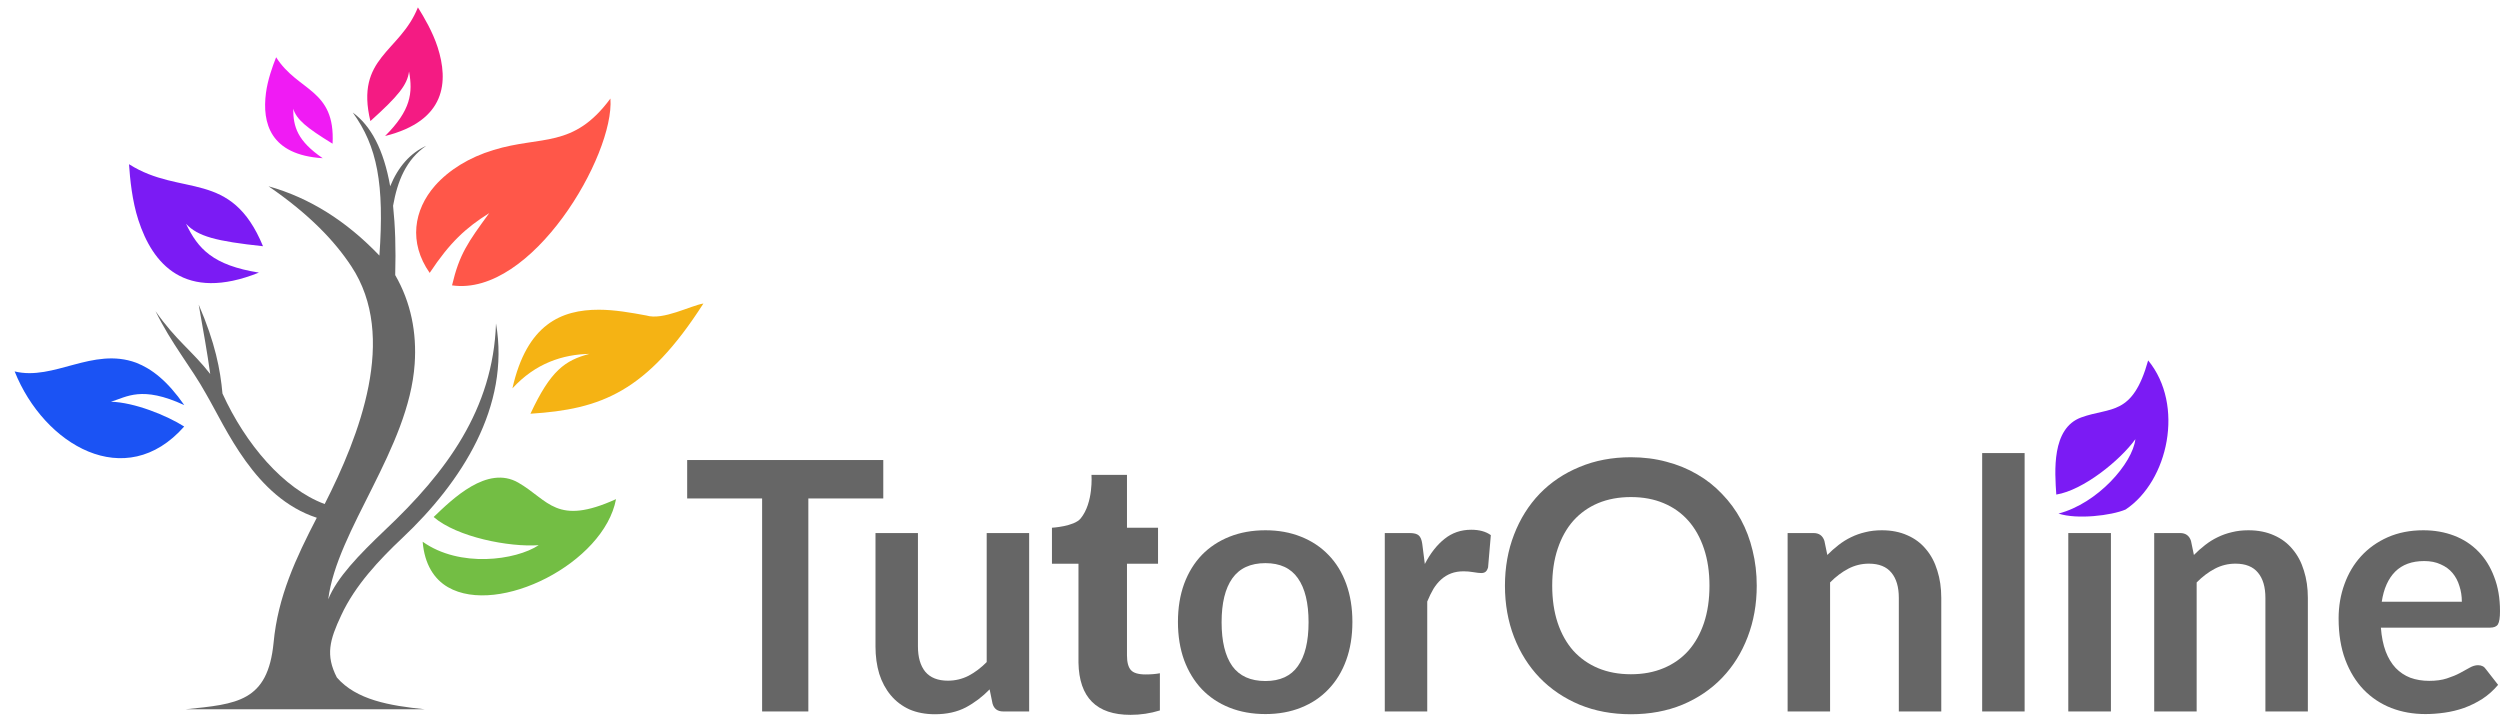
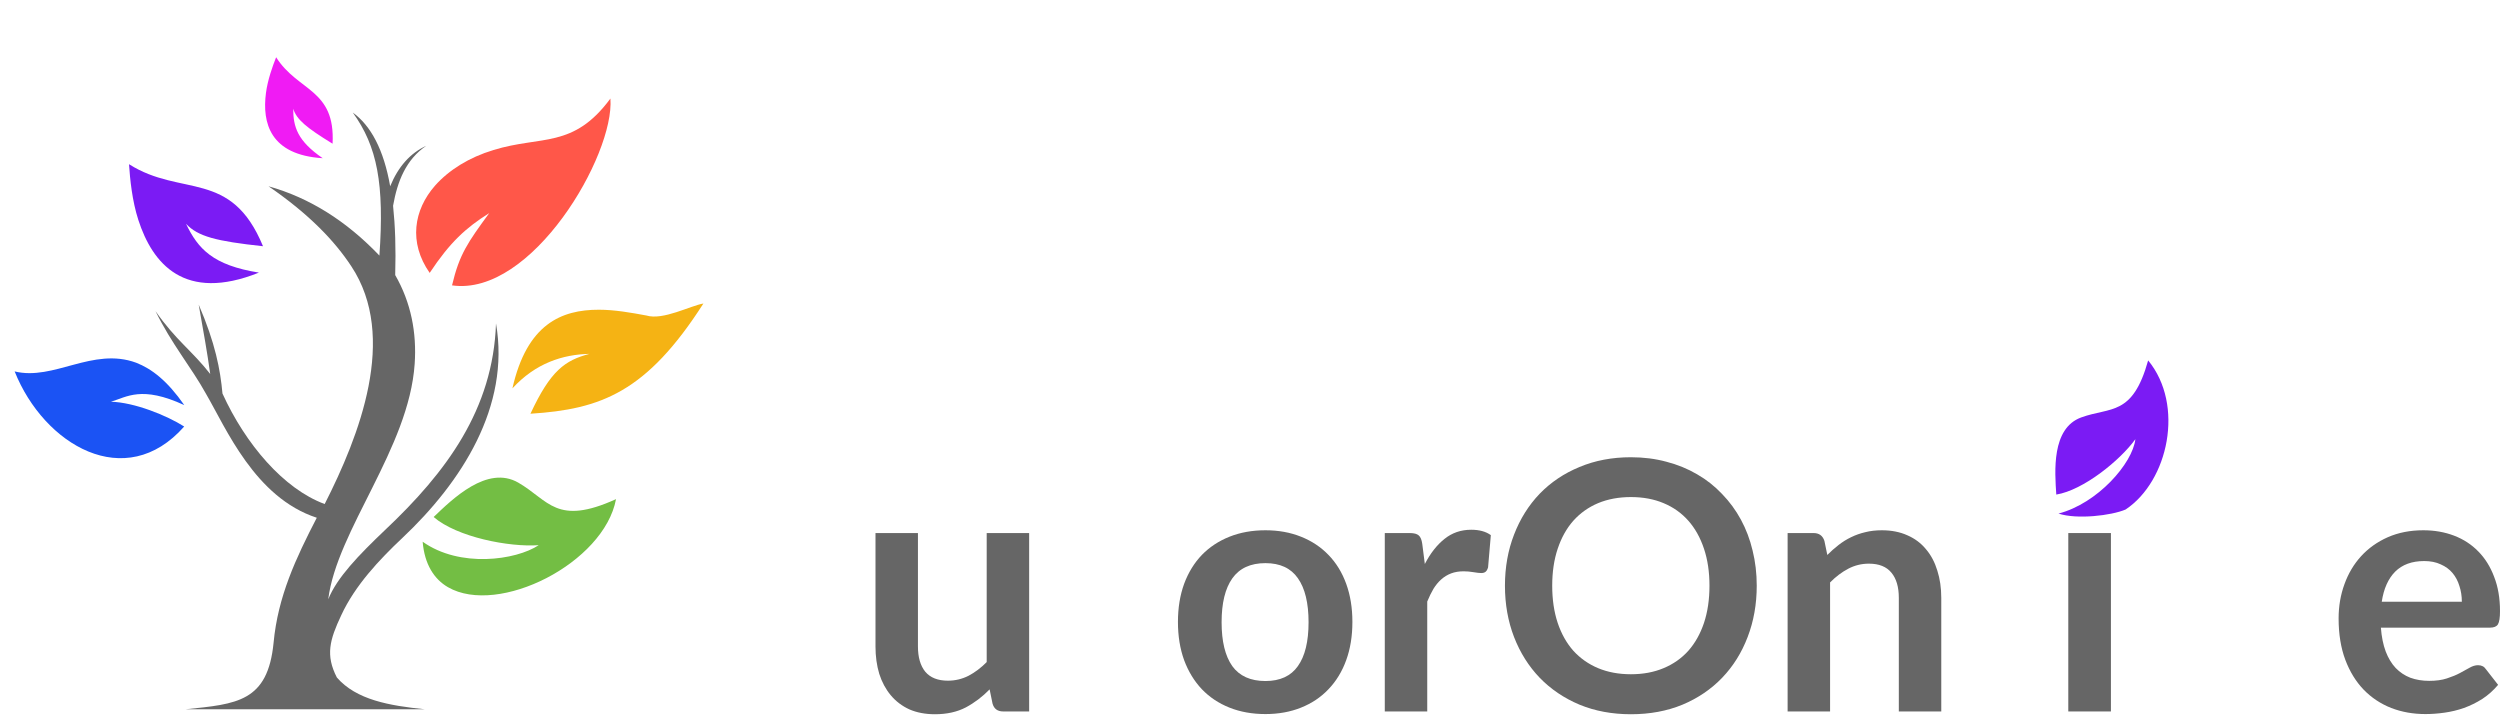
<svg xmlns="http://www.w3.org/2000/svg" width="361" height="104" viewBox="0 0 361 104" fill="none">
  <path d="M61.032 78.224C66.391 82.041 74.489 80.905 77.793 78.723C73.537 79.036 65.984 77.563 62.617 74.656C65.291 72.103 70.346 67.098 74.846 69.696C79.252 72.24 80.329 75.995 88.954 72.075C87.225 81.312 71.981 89.001 64.689 84.791C62.704 83.645 61.301 81.501 61.032 78.224Z" fill="#73BE44" />
  <path d="M73.993 56.08C77.32 52.443 81.268 51.18 85.117 51.099C81.586 52.034 79.503 53.498 76.597 59.742C86.785 59.098 93.363 56.637 101.573 43.827C99.696 44.136 95.743 46.294 93.332 45.557C91.149 45.153 88.758 44.724 86.476 44.724C81.064 44.716 76.076 46.806 73.993 56.08Z" fill="#F5B314" />
  <path d="M62.046 39.407C64.969 34.995 67.264 32.895 70.642 30.775C67.565 34.995 66.339 36.682 65.274 41.207C76.781 42.869 88.763 22.413 88.144 14.23C82.776 21.507 78.17 19.533 71.26 21.662C67.728 22.727 64.806 24.563 62.816 26.81C59.745 30.315 58.974 35.012 62.046 39.407Z" fill="#FF5749" />
-   <path d="M60.347 1.066C57.743 7.588 51.272 8.256 53.483 17.486C57.473 13.899 58.811 12.269 59.066 10.326C59.627 13.422 59.339 15.918 55.606 19.64C64.43 17.442 64.789 11.756 63.19 6.805C62.489 4.633 61.255 2.518 60.347 1.066Z" fill="#F41B83" />
  <path d="M39.874 8.265C43.01 13.243 48.443 12.811 48.023 20.751C44.191 18.402 42.841 17.262 42.336 15.7C42.344 18.336 42.96 20.349 46.601 22.847C38.998 22.377 37.838 17.747 38.404 13.425C38.652 11.53 39.347 9.6 39.874 8.265Z" fill="#F01BF4" />
  <path d="M18.63 23.711C26.188 28.506 33.374 24.368 37.977 35.555C31.177 34.826 28.578 34.141 26.865 32.323C28.595 35.941 30.756 38.305 37.391 39.364C26.634 43.679 22.019 38.072 19.976 31.762C19.08 28.995 18.776 25.889 18.63 23.711Z" fill="#7B1BF4" />
  <path d="M2.114 53.632C6.345 64.252 18.12 71.211 26.596 61.589C24.095 59.998 19.43 58.106 16.022 58.009C18.332 57.317 20.458 55.655 26.61 58.498C24.159 54.974 21.906 53.255 19.66 52.376C13.38 50.069 7.764 55.024 2.114 53.632Z" fill="#1B53F4" />
  <path d="M39.507 92.797C40.13 86.129 42.729 80.592 45.744 74.763C36.802 71.847 32.645 61.832 29.734 56.844C27.649 53.068 24.744 49.627 22.457 44.929C25.368 49.11 27.753 50.67 30.356 54.004C29.944 50.978 29.32 47.538 28.694 43.997C31.087 49.527 31.813 53.38 32.125 56.826C35.448 64.132 40.96 70.597 46.883 72.783C51.874 62.964 57.495 48.675 50.732 38.453C48.341 34.823 44.698 30.965 38.775 26.898C44.698 28.566 50.006 31.899 54.787 36.905C55.516 26.563 54.479 21.14 50.941 16.252C53.535 18.135 55.407 21.575 56.342 26.898C57.488 24.076 59.257 22.099 61.544 21.058C58.629 23.041 57.388 26.165 56.76 29.715C57.068 32.632 57.178 35.865 57.068 39.722C59.355 43.688 60.19 48.064 59.878 52.553C59.047 64.745 48.651 76.526 47.397 86.541C48.651 83.415 51.769 80.183 55.61 76.526C64.447 68.192 71.203 59.118 71.623 46.706C73.704 58.697 66.633 69.644 58.105 77.676C54.778 80.809 51.248 84.559 49.267 88.86C47.605 92.402 46.98 94.599 48.645 97.832C51.452 101.065 56.23 101.898 61.33 102.417H26.815C34.2 101.662 38.673 101.353 39.507 92.797Z" fill="#666666" />
-   <path d="M127.546 71.977H116.725V102.734H110.049V71.977H99.228V66.428H127.546V71.977Z" fill="#666666" />
  <path d="M148.609 76.973V102.734H144.862C144.051 102.734 143.538 102.357 143.323 101.604L142.901 99.545C141.859 100.617 140.709 101.487 139.451 102.157C138.194 102.809 136.713 103.136 135.008 103.136C133.619 103.136 132.386 102.901 131.31 102.433C130.252 101.947 129.358 101.269 128.63 100.399C127.902 99.528 127.348 98.499 126.967 97.311C126.603 96.106 126.421 94.783 126.421 93.344V76.973H132.551V93.344C132.551 94.917 132.907 96.139 133.619 97.009C134.347 97.863 135.43 98.29 136.87 98.29C137.929 98.29 138.922 98.055 139.848 97.587C140.775 97.101 141.652 96.44 142.479 95.603V76.973H148.609Z" fill="#666666" />
-   <path d="M162.736 68.573V76.204H167.22V81.402H162.736V94.642C162.736 95.623 162.922 96.326 163.294 96.751C163.665 97.176 164.376 97.389 165.426 97.389C166.202 97.389 166.889 97.332 167.487 97.217V102.587C166.113 103.012 164.699 103.224 163.245 103.224C158.333 103.224 155.828 100.715 155.732 95.697V81.402H151.902V76.204C151.902 76.204 155.085 76.03 156.039 74.874C157.916 72.598 157.609 68.573 157.609 68.573H162.736Z" fill="#666666" />
  <path d="M182.728 76.571C184.614 76.571 186.326 76.881 187.865 77.5C189.42 78.12 190.744 78.999 191.836 80.137C192.945 81.275 193.797 82.664 194.393 84.305C194.988 85.945 195.286 87.778 195.286 89.803C195.286 91.846 194.988 93.687 194.393 95.327C193.797 96.968 192.945 98.365 191.836 99.52C190.744 100.675 189.42 101.562 187.865 102.182C186.326 102.801 184.614 103.111 182.728 103.111C180.825 103.111 179.096 102.801 177.54 102.182C175.985 101.562 174.653 100.675 173.545 99.52C172.453 98.365 171.6 96.968 170.988 95.327C170.393 93.687 170.095 91.846 170.095 89.803C170.095 87.778 170.393 85.945 170.988 84.305C171.6 82.664 172.453 81.275 173.545 80.137C174.653 78.999 175.985 78.12 177.54 77.5C179.096 76.881 180.825 76.571 182.728 76.571ZM182.728 98.34C184.845 98.34 186.409 97.62 187.418 96.181C188.444 94.741 188.957 92.632 188.957 89.853C188.957 87.075 188.444 84.957 187.418 83.501C186.409 82.045 184.845 81.317 182.728 81.317C180.577 81.317 178.98 82.053 177.938 83.526C176.912 84.983 176.399 87.092 176.399 89.853C176.399 92.615 176.912 94.725 177.938 96.181C178.98 97.62 180.577 98.34 182.728 98.34Z" fill="#666666" />
  <path d="M205.746 81.442C206.54 79.902 207.483 78.697 208.575 77.827C209.667 76.94 210.958 76.496 212.447 76.496C213.622 76.496 214.565 76.755 215.276 77.274L214.879 81.919C214.796 82.221 214.672 82.438 214.507 82.572C214.358 82.689 214.151 82.748 213.886 82.748C213.638 82.748 213.266 82.706 212.769 82.622C212.29 82.539 211.818 82.497 211.355 82.497C210.676 82.497 210.072 82.597 209.543 82.798C209.013 82.999 208.534 83.292 208.103 83.677C207.69 84.045 207.318 84.497 206.987 85.033C206.672 85.568 206.374 86.179 206.093 86.866V102.734H199.963V76.973H203.562C204.19 76.973 204.629 77.09 204.877 77.325C205.125 77.542 205.291 77.944 205.373 78.53L205.746 81.442Z" fill="#666666" />
  <path d="M253.673 84.581C253.673 87.242 253.235 89.711 252.358 91.988C251.498 94.248 250.273 96.206 248.685 97.863C247.096 99.52 245.185 100.817 242.952 101.755C240.718 102.675 238.236 103.136 235.506 103.136C232.792 103.136 230.319 102.675 228.085 101.755C225.851 100.817 223.932 99.52 222.327 97.863C220.739 96.206 219.506 94.248 218.629 91.988C217.752 89.711 217.314 87.242 217.314 84.581C217.314 81.919 217.752 79.459 218.629 77.199C219.506 74.923 220.739 72.956 222.327 71.299C223.932 69.641 225.851 68.353 228.085 67.432C230.319 66.495 232.792 66.026 235.506 66.026C237.326 66.026 239.038 66.243 240.643 66.679C242.248 67.097 243.721 67.7 245.061 68.487C246.401 69.257 247.601 70.202 248.66 71.324C249.735 72.428 250.646 73.667 251.39 75.04C252.135 76.412 252.697 77.902 253.078 79.509C253.475 81.116 253.673 82.806 253.673 84.581ZM246.848 84.581C246.848 82.589 246.583 80.806 246.054 79.233C245.525 77.643 244.772 76.295 243.795 75.19C242.819 74.086 241.628 73.24 240.222 72.654C238.832 72.069 237.26 71.776 235.506 71.776C233.752 71.776 232.172 72.069 230.766 72.654C229.376 73.24 228.184 74.086 227.192 75.19C226.215 76.295 225.463 77.643 224.933 79.233C224.404 80.806 224.139 82.589 224.139 84.581C224.139 86.573 224.404 88.364 224.933 89.954C225.463 91.527 226.215 92.867 227.192 93.971C228.184 95.059 229.376 95.896 230.766 96.482C232.172 97.068 233.752 97.361 235.506 97.361C237.26 97.361 238.832 97.068 240.222 96.482C241.628 95.896 242.819 95.059 243.795 93.971C244.772 92.867 245.525 91.527 246.054 89.954C246.583 88.364 246.848 86.573 246.848 84.581Z" fill="#666666" />
  <path d="M263.865 80.137C264.378 79.618 264.916 79.141 265.479 78.706C266.058 78.254 266.662 77.877 267.29 77.576C267.936 77.258 268.622 77.015 269.35 76.847C270.079 76.663 270.873 76.571 271.733 76.571C273.123 76.571 274.356 76.814 275.431 77.299C276.507 77.768 277.4 78.438 278.112 79.308C278.84 80.162 279.386 81.191 279.75 82.396C280.13 83.585 280.32 84.899 280.32 86.338V102.734H274.19V86.338C274.19 84.765 273.834 83.551 273.123 82.698C272.411 81.827 271.328 81.392 269.872 81.392C268.813 81.392 267.82 81.635 266.893 82.12C265.967 82.606 265.09 83.267 264.263 84.104V102.734H258.132V76.973H261.88C262.674 76.973 263.195 77.35 263.444 78.103L263.865 80.137Z" fill="#666666" />
-   <path d="M292.355 65.423V102.734H286.225V65.423H292.355Z" fill="#666666" />
  <path d="M304.817 76.973V102.734H298.662V76.973H304.817Z" fill="#666666" />
-   <path d="M316.8 80.137C317.313 79.618 317.85 79.141 318.413 78.706C318.992 78.254 319.596 77.877 320.225 77.576C320.87 77.258 321.557 77.015 322.285 76.847C323.013 76.663 323.807 76.571 324.667 76.571C326.057 76.571 327.29 76.814 328.365 77.299C329.441 77.768 330.334 78.438 331.046 79.308C331.774 80.162 332.32 81.191 332.684 82.396C333.064 83.585 333.255 84.899 333.255 86.338V102.734H327.124V86.338C327.124 84.765 326.769 83.551 326.057 82.698C325.346 81.827 324.262 81.392 322.806 81.392C321.747 81.392 320.754 81.635 319.828 82.12C318.901 82.606 318.024 83.267 317.197 84.104V102.734H311.067V76.973H314.814C315.608 76.973 316.13 77.35 316.378 78.103L316.8 80.137Z" fill="#666666" />
  <path d="M355.49 86.891C355.49 86.087 355.374 85.334 355.143 84.631C354.928 83.911 354.597 83.284 354.15 82.748C353.703 82.212 353.132 81.794 352.437 81.493C351.759 81.174 350.965 81.016 350.055 81.016C348.284 81.016 346.886 81.526 345.86 82.547C344.851 83.568 344.206 85.016 343.925 86.891H355.49ZM343.8 90.632C343.9 91.954 344.131 93.101 344.495 94.072C344.859 95.026 345.339 95.821 345.935 96.457C346.531 97.076 347.234 97.545 348.044 97.863C348.872 98.164 349.782 98.315 350.775 98.315C351.767 98.315 352.619 98.198 353.331 97.963C354.059 97.729 354.688 97.47 355.217 97.185C355.763 96.901 356.235 96.641 356.632 96.407C357.045 96.172 357.443 96.055 357.823 96.055C358.336 96.055 358.717 96.248 358.965 96.633L360.727 98.892C360.049 99.696 359.287 100.374 358.444 100.926C357.6 101.462 356.715 101.897 355.788 102.232C354.878 102.55 353.943 102.776 352.983 102.91C352.04 103.044 351.122 103.111 350.229 103.111C348.458 103.111 346.812 102.818 345.29 102.232C343.767 101.629 342.444 100.75 341.319 99.596C340.193 98.424 339.308 96.984 338.663 95.277C338.018 93.553 337.695 91.561 337.695 89.301C337.695 87.544 337.976 85.895 338.539 84.355C339.101 82.798 339.904 81.451 340.946 80.312C342.005 79.157 343.287 78.245 344.793 77.576C346.315 76.906 348.028 76.571 349.931 76.571C351.536 76.571 353.017 76.831 354.373 77.35C355.73 77.869 356.897 78.63 357.873 79.635C358.849 80.622 359.61 81.844 360.156 83.3C360.719 84.74 361 86.389 361 88.247C361 89.184 360.901 89.82 360.702 90.155C360.504 90.473 360.123 90.632 359.56 90.632H343.8Z" fill="#666666" />
  <path d="M297.247 74.159C302.897 72.693 307.945 66.91 308.347 63.42C306.132 66.491 300.825 70.785 296.928 71.416C296.718 68.143 296.198 61.853 300.53 60.276C304.772 58.731 307.938 60.141 310.193 52.042C315.485 58.485 313.112 69.458 306.942 73.571C304.886 74.453 299.891 75.04 297.247 74.159Z" fill="#7B1BF4" />
</svg>